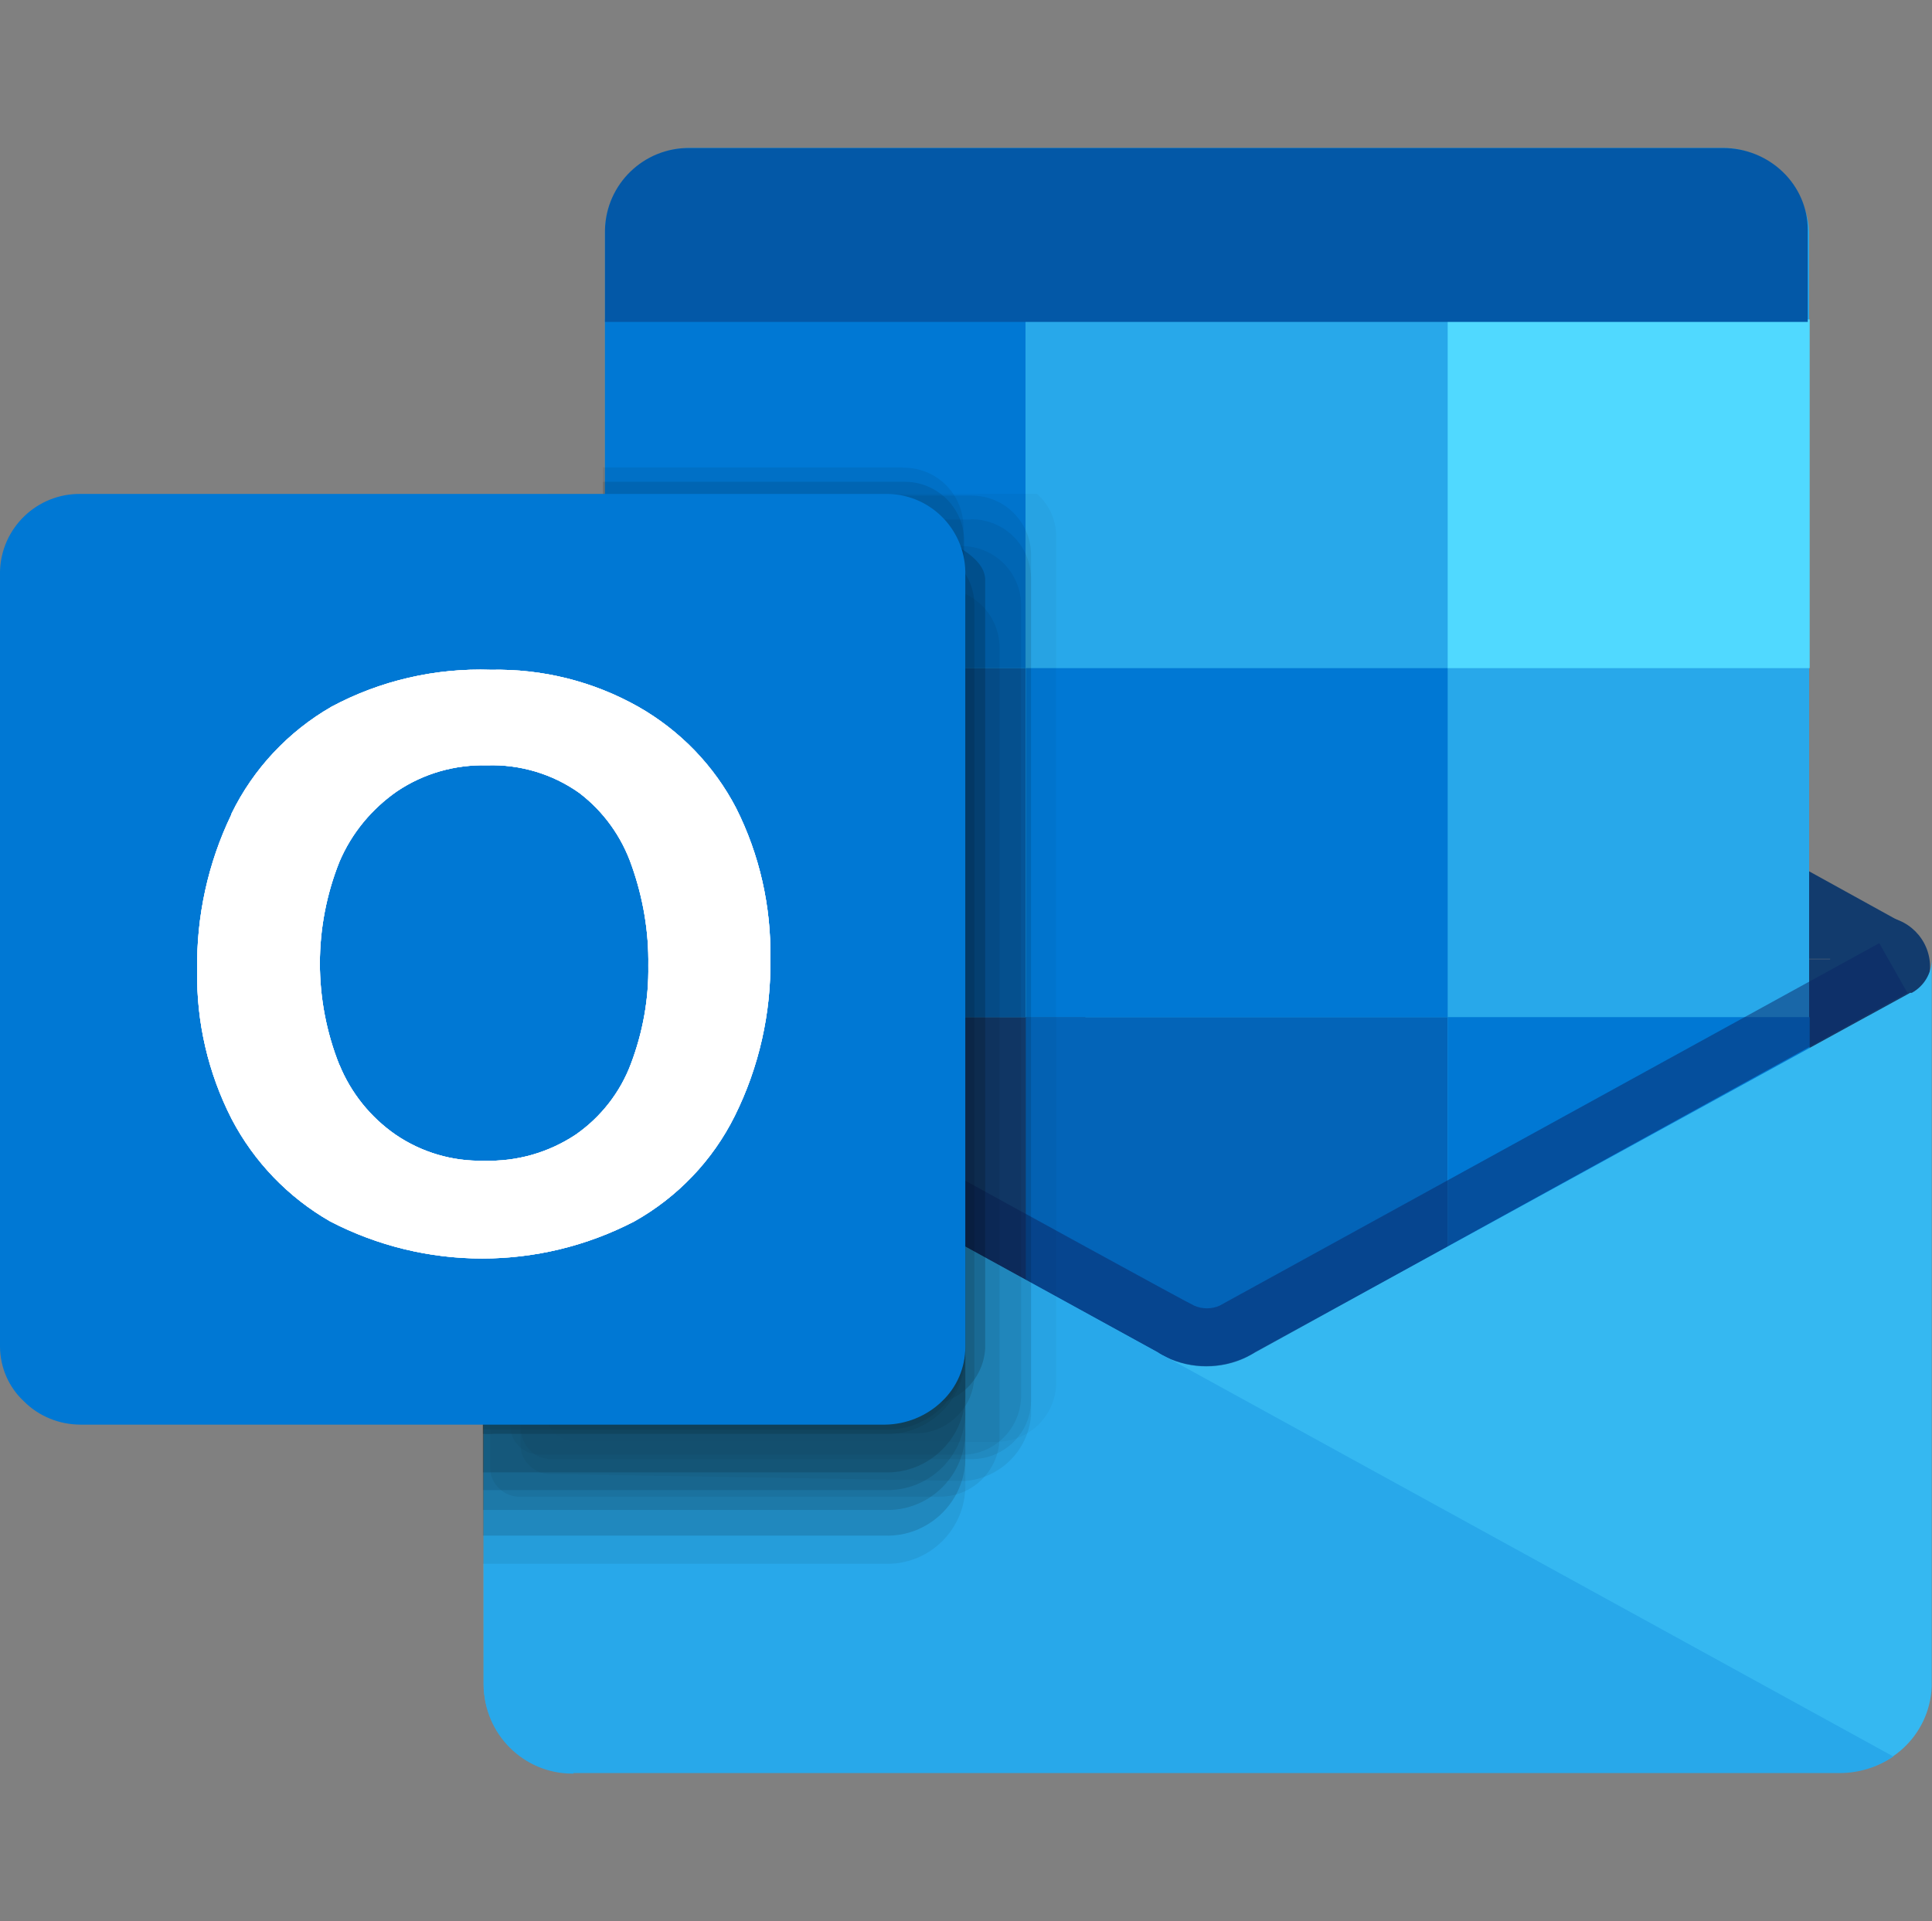
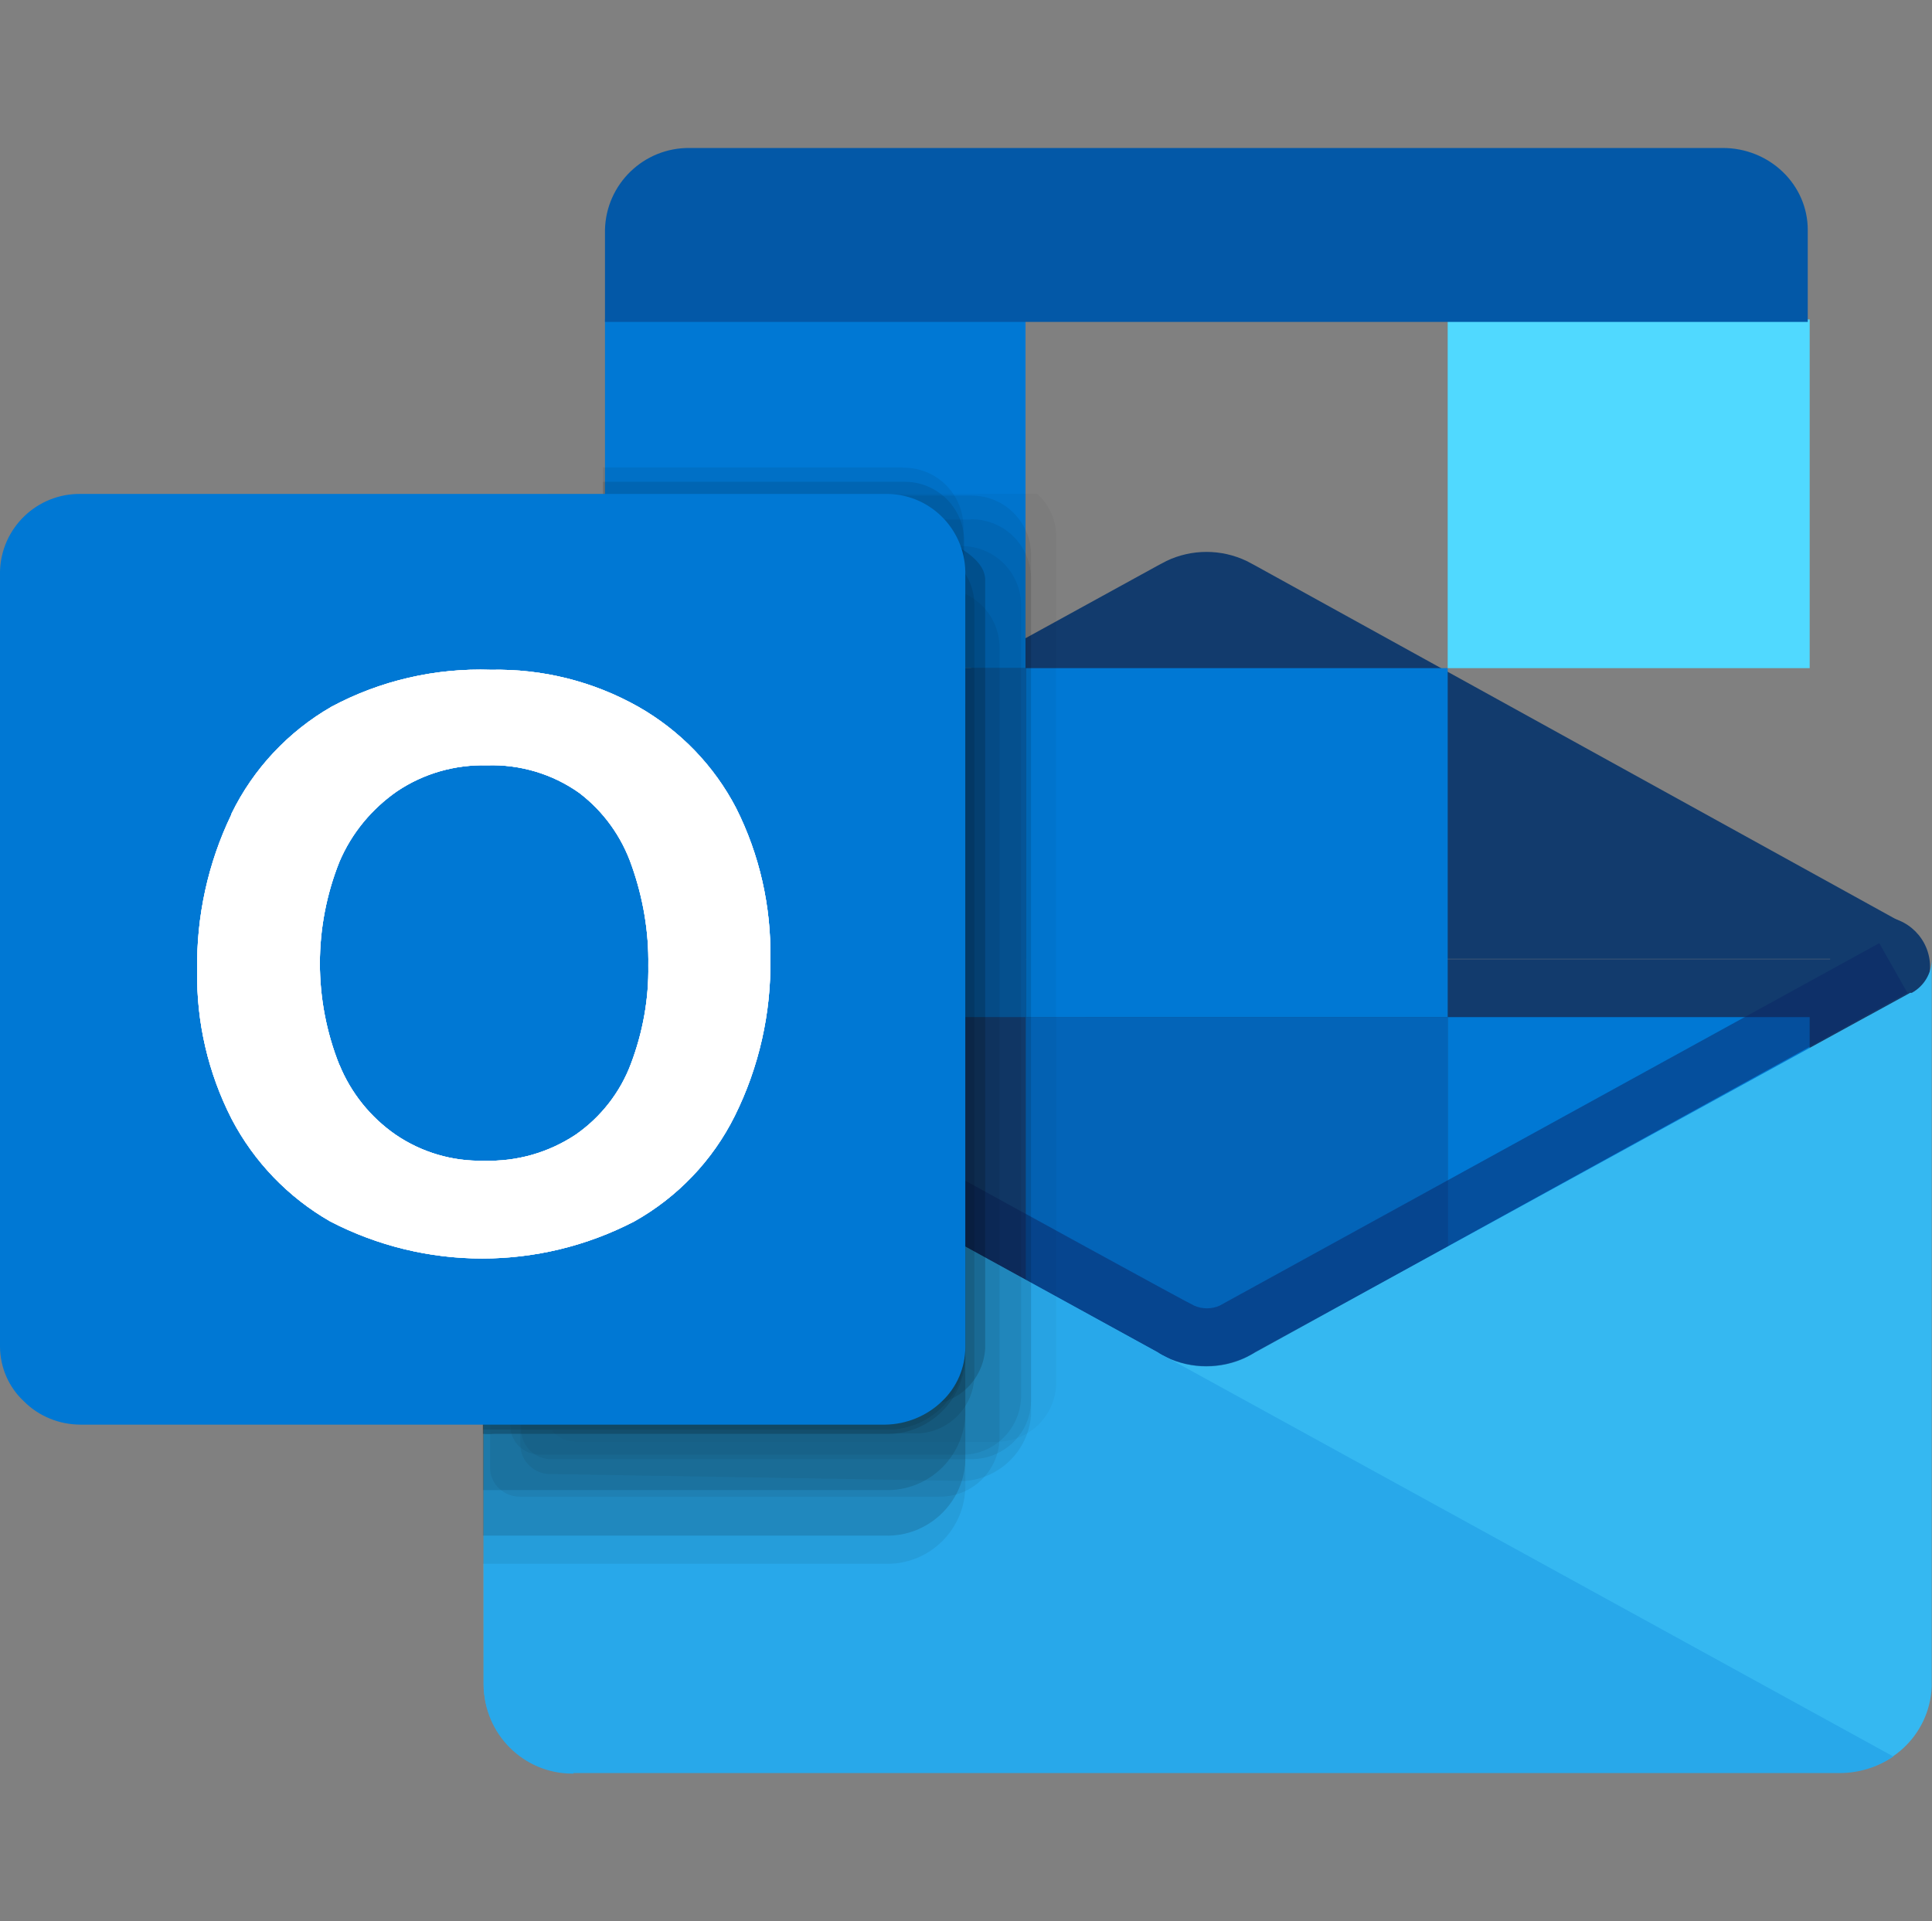
<svg xmlns="http://www.w3.org/2000/svg" xmlns:xlink="http://www.w3.org/1999/xlink" id="Outlook" viewBox="0 0 69.97 69.58">
  <rect x="0" y="0" width="69.97" height="69.58" fill="#808080" stroke="none" />
  <defs>
    <style>
      .cls-1 {
        fill: #123b6d;
      }

      .cls-1, .cls-2, .cls-3, .cls-4, .cls-5, .cls-6, .cls-7, .cls-8, .cls-9, .cls-10, .cls-11, .cls-12, .cls-13, .cls-14, .cls-15, .cls-16, .cls-17, .cls-18, .cls-19, .cls-20 {
        stroke-width: 0px;
      }

      .cls-2 {
        fill: url(#linear-gradient);
      }

      .cls-3 {
        opacity: .1;
      }

      .cls-3, .cls-5, .cls-9, .cls-15, .cls-16, .cls-18, .cls-19, .cls-20 {
        isolation: isolate;
      }

      .cls-3, .cls-5, .cls-15, .cls-16, .cls-18, .cls-20 {
        fill: #000;
      }

      .cls-4 {
        fill: #0358a7;
      }

      .cls-5 {
        opacity: .2;
      }

      .cls-6 {
        fill: #0664b2;
      }

      .cls-7 {
        fill: #0364b8;
      }

      .cls-8 {
        fill: #50d9ff;
      }

      .cls-9 {
        fill: #0a2767;
        opacity: .5;
      }

      .cls-10 {
        fill: #0078d4;
      }

      .cls-11 {
        fill: url(#linear-gradient-2);
      }

      .cls-12 {
        fill: #14447d;
      }

      .cls-13 {
        fill: #28a8ea;
      }

      .cls-14 {
        fill: url(#linear-gradient-3);
      }

      .cls-15 {
        opacity: .3;
      }

      .cls-16 {
        opacity: 0;
      }

      .cls-17, .cls-19 {
        fill: #fff;
      }

      .cls-21 {
        opacity: .67;
      }

      .cls-18 {
        opacity: .05;
      }

      .cls-19 {
        opacity: .4;
      }

      .cls-20 {
        opacity: .15;
      }
    </style>
    <linearGradient id="linear-gradient" x1="-460.62" y1="-134.25" x2="-462.12" y2="-133.28" gradientTransform="translate(11074.36 1870.16) scale(24 13.5)" gradientUnits="userSpaceOnUse">
      <stop offset="0" stop-color="#35b8f1" />
      <stop offset=".75" stop-color="#0d64ad" />
    </linearGradient>
    <linearGradient id="linear-gradient-2" x1="-435.04" y1="-110.88" x2="-435.04" y2="-108.7" gradientTransform="translate(4154.76 1222.24) scale(9.51 9.77)" gradientUnits="userSpaceOnUse">
      <stop offset="0" stop-color="#f2f2f2" />
      <stop offset="1" stop-color="#fff" />
    </linearGradient>
    <linearGradient id="linear-gradient-3" x1="17.53" y1="-742.7" x2="17.53" y2="-740.51" gradientTransform="translate(0 69.97) scale(1 -1)" xlink:href="#linear-gradient-2" />
  </defs>
  <g id="v">
    <g id="Outlook_32x" data-name="Outlook 32x">
      <circle id="Oval" class="cls-1" cx="68.08" cy="35.02" r="1.82" />
      <circle id="circle225" class="cls-1" cx="18.94" cy="34.74" r="2.19" />
      <path id="Shape" class="cls-1" d="M43.69,34.74h-25.49v1.22l23.72,13.03.32.17c.92.44,1.99.44,2.91,0l.32-.17,23.72-13.03v-1.22h-25.49" />
      <path id="path228" class="cls-1" d="M43.69,34.74h-25.49v-1.22l23.72-13.03.32-.17c.92-.44,1.99-.44,2.91,0l.32.17,23.62,13.04v1.2h-25.39" />
-       <rect id="Rectangle-path" class="cls-13" x="21.91" y="5.36" width="43.61" height="54.47" rx="3.07" ry="3.07" />
      <path id="path231" class="cls-12" d="M21.91,36.84h17.4v13.13h-17.4v-13.13Z" />
      <path id="path233" class="cls-7" d="M37.15,36.84h15.28v13.13h-15.28v-13.13Z" />
      <path id="path235" class="cls-6" d="M21.91,24.2h15.23v12.64h-15.23v-12.64Z" />
      <path id="path237" class="cls-10" d="M52.43,36.84h13.11v13.13h-13.11v-13.13ZM37.15,24.2h15.28v12.64h-15.28v-12.64ZM21.91,11.57h15.23v12.63h-15.23v-12.63Z" />
      <path id="path239" class="cls-8" d="M52.43,11.57h13.11v12.63h-13.11v-12.63Z" />
      <path id="path241" class="cls-4" d="M24.99,5.36h37.41c.81,0,1.59.31,2.17.87.57.55.9,1.3.9,2.09v3.34H21.91v-3.34c.04-1.66,1.41-2.98,3.07-2.96Z" />
      <path id="Envelope" class="cls-2" d="M69.18,35.96l-23.72,13.01c-.1.07-.21.13-.32.18-.92.44-1.99.44-2.91,0-.11-.05-.22-.11-.32-.18l-23.68-13.01c-.44-.24-.72-.71-.72-1.22v26.27c.03,1.77,1.48,3.19,3.25,3.16.03,0,.06,0,.09,0h45.77c1.77.07,3.26-1.3,3.34-3.07,0-.03,0-.06,0-.09v-26.27c0,.51-.27.97-.72,1.22h-.07Z" />
      <path id="path244" class="cls-9" d="M43.69,49.49c-.5,0-1-.11-1.45-.33l-23.89-13.11,1.07-1.84s23.38,12.89,23.83,13.08c.29.13.63.13.92,0l23.89-13.13,1.02,1.8-23.94,13.2c-.45.22-.95.33-1.45.33Z" />
      <path id="path246" class="cls-13" d="M20.76,64.22h45.87c.69,0,1.37-.21,1.94-.6l-26.32-14.46c-.11-.05-.22-.11-.32-.18l-23.68-13.01-.73-.4v25.46c0,1.77,1.44,3.21,3.21,3.21.02,0,.03,0,.05,0Z" />
      <g id="dropshadow" class="cls-21">
        <path id="path248" class="cls-18" d="M37.56,17.89h-17.69c-.08.14-.13.3-.13.47v32.79c.02.6.51,1.07,1.1,1.07h15.22c1.19.02,2.17-.93,2.19-2.12,0,0,0,0,0,0v-30.68c0-.58-.25-1.13-.68-1.52Z" />
        <path id="path250" class="cls-3" d="M32.05,22.83h-14.56v33.81h14.56c1.55.05,2.85-1.17,2.91-2.72v-28.39c-.07-1.54-1.37-2.74-2.91-2.69Z" />
-         <path id="path252" class="cls-5" d="M32.05,20.93h-14.56v33.76h14.56c1.55.05,2.84-1.16,2.91-2.71v-28.39c-.09-1.53-1.38-2.7-2.91-2.66Z" />
        <path id="path254" class="cls-3" d="M35.19,17.95h-15.22c-.59,0-1.08.46-1.1,1.05v32.8c.02.59.51,1.06,1.1,1.05h15.22c1.17,0,2.13-.93,2.15-2.1v-30.7c-.03-1.17-.98-2.1-2.15-2.1Z" />
        <path id="path256" class="cls-3" d="M35.16,18.82h-15.22c-.59,0-1.08.46-1.1,1.05v32.47c.02.59.51,1.06,1.1,1.05l15.03.25c1.26-.11,2.26-1.1,2.37-2.36v-30.37c-.03-1.18-1-2.12-2.19-2.1Z" />
-         <path id="path258" class="cls-16" d="M17.49,17.89v25.99h-.18v4.31c0,.59.5,1.06,1.09,1.05h0l12.09-2.14c1.2,0,4.44-1,4.44-2.17v-26.47c-.01-.19-.05-.38-.12-.57h-17.32Z" />
        <path id="path260" class="cls-5" d="M32.05,21.81h-14.56v33.81h14.56c1.55.05,2.85-1.17,2.91-2.72v-28.39c-.07-1.54-1.37-2.74-2.91-2.69Z" />
        <path id="path262" class="cls-15" d="M32.05,18.84h-14.56v33.1h14.56c1.55.04,2.84-1.17,2.91-2.72v-27.66c-.06-1.55-1.36-2.76-2.91-2.72Z" />
        <path id="path264" class="cls-15" d="M32.05,18.84h-14.56v32.94h14.56c1.55.05,2.85-1.17,2.91-2.72v-27.49c-.06-1.55-1.36-2.76-2.91-2.72Z" />
-         <path id="path266" class="cls-15" d="M32.05,19.52h-14.56v33.81h14.56c1.55.04,2.84-1.17,2.91-2.72v-28.39c-.07-1.54-1.37-2.74-2.91-2.69Z" />
        <path id="path268" class="cls-5" d="M32.05,20.16h-14.56v33.81h14.56c1.55.05,2.85-1.17,2.91-2.72v-28.39c-.07-1.54-1.37-2.74-2.91-2.69Z" />
        <path id="path270" class="cls-3" d="M34.79,19.79h-15.22c-.59,0-1.08.46-1.09,1.05,0,0,0,0,0,0v30.8c0,.59.5,1.06,1.09,1.05h15.22c1.18.03,2.16-.91,2.19-2.09,0,0,0-.01,0-.02v-28.7c-.03-1.18-1-2.12-2.19-2.1Z" />
        <path id="path272" class="cls-5" d="M33.12,19.79h-15.23c-.14,0-.27.03-.4.08v32.05c.13.03.27.03.4,0h15.23c1.18.02,2.15-.92,2.17-2.1,0,0,0,0,0,0v-27.93c-.02-1.18-.99-2.12-2.17-2.1,0,0,0,0,0,0Z" />
        <path id="path274" class="cls-15" d="M29.3,17.97h-11.09c-.59,0-1.08.46-1.09,1.05,0,0,0,0,0,0v30.8c0,.59.5,1.06,1.09,1.05h15.23c1.18.06,2.18-.86,2.24-2.04,0-.02,0-.05,0-.07v-27.76c0-1.25-2.96-1.94-3.34-2.3-.94-.48-1.98-.73-3.04-.73Z" />
        <path id="path276" class="cls-3" d="M34.01,21.31h-15.17c-.59,0-1.08.46-1.09,1.05,0,0,0,0,0,0v30.8c0,.59.5,1.06,1.09,1.05h15.17c1.18.02,2.16-.92,2.19-2.1v-28.7c-.03-1.18-1-2.12-2.19-2.1Z" />
        <path id="path278" class="cls-3" d="M32.7,16.93h-10.86v9.37h-4.36v18.16h-.18v4.33c0,.59.5,1.06,1.09,1.05h0l12.06-2.19c1.2,0,4.44-1.02,4.44-2.17v-26.44c-.03-1.18-1-2.12-2.19-2.1Z" />
        <path id="path280" class="cls-20" d="M32.7,17.45h-10.86v8.85h-4.36v18.69h-.18v4.33c0,.59.5,1.06,1.09,1.05h0l12.09-2.14c1.2,0,4.44-1,4.44-2.17v-26.49c-.02-1.19-1-2.14-2.19-2.12-.01,0-.02,0-.03,0Z" />
      </g>
      <path id="Back_Plate" data-name="Back Plate" class="cls-10" d="M2.92,17.89h29.13c1.58-.03,2.88,1.23,2.91,2.81,0,0,0,0,0,0v28.09c0,.75-.31,1.46-.85,1.97-.55.53-1.29.83-2.05.84H2.92c-.77,0-1.51-.3-2.05-.84-.55-.51-.86-1.22-.87-1.97v-28.09c.04-1.58,1.34-2.83,2.92-2.81Z" />
      <path id="path284" class="cls-17" d="M8.38,29.48c.79-1.63,2.06-2.98,3.62-3.88,1.77-.95,3.77-1.41,5.78-1.34,1.87-.04,3.71.42,5.34,1.34,1.51.86,2.74,2.13,3.54,3.67.85,1.69,1.27,3.56,1.24,5.45.03,1.97-.41,3.93-1.29,5.7-.8,1.61-2.07,2.94-3.64,3.82-3.45,1.79-7.56,1.79-11.01,0-1.52-.87-2.76-2.16-3.57-3.71-.85-1.66-1.28-3.51-1.25-5.38-.03-1.95.39-3.89,1.24-5.65v-.03ZM12.29,38.56c.42,1.03,1.13,1.91,2.04,2.54.94.64,2.06.97,3.19.94,1.19.04,2.35-.29,3.34-.95.9-.63,1.6-1.52,1.99-2.56.43-1.14.65-2.34.63-3.56.02-1.23-.19-2.45-.6-3.61-.36-1.05-1.02-1.97-1.9-2.64-.97-.69-2.15-1.04-3.34-1-1.16-.03-2.29.29-3.26.94-.92.64-1.65,1.52-2.09,2.56-.94,2.36-.94,4.99,0,7.35Z" />
      <path id="Group" class="cls-19" d="M8.38,29.48c.79-1.63,2.06-2.98,3.62-3.88,1.77-.95,3.77-1.41,5.78-1.34,1.87-.04,3.71.42,5.34,1.34,1.51.86,2.74,2.13,3.54,3.67.85,1.69,1.27,3.56,1.24,5.45.03,1.97-.41,3.93-1.29,5.7-.8,1.61-2.07,2.94-3.64,3.82-3.45,1.79-7.56,1.79-11.01,0-1.52-.87-2.76-2.16-3.57-3.71-.85-1.66-1.28-3.51-1.25-5.38-.03-1.95.39-3.89,1.24-5.65v-.03ZM12.29,38.56c.42,1.03,1.13,1.91,2.04,2.54.94.64,2.06.97,3.19.94,1.19.04,2.35-.29,3.34-.95.9-.63,1.6-1.52,1.99-2.56.43-1.14.65-2.34.63-3.56.02-1.23-.19-2.45-.6-3.61-.36-1.05-1.02-1.97-1.9-2.64-.97-.69-2.15-1.04-3.34-1-1.16-.03-2.29.29-3.26.94-.92.64-1.65,1.52-2.09,2.56-.94,2.36-.94,4.99,0,7.35Z" />
      <path id="path287" class="cls-11" d="M8.38,29.48c.79-1.63,2.06-2.98,3.62-3.88,1.77-.95,3.77-1.41,5.78-1.34,1.87-.04,3.71.42,5.34,1.34,1.51.86,2.74,2.13,3.54,3.67.85,1.69,1.27,3.56,1.24,5.45.03,1.97-.41,3.93-1.29,5.7-.8,1.61-2.07,2.94-3.64,3.82-3.45,1.79-7.56,1.79-11.01,0-1.52-.87-2.76-2.16-3.57-3.71-.85-1.66-1.28-3.51-1.25-5.38-.03-1.95.39-3.89,1.24-5.65v-.03ZM12.29,38.56c.42,1.03,1.13,1.91,2.04,2.54.94.64,2.06.97,3.19.94,1.19.04,2.35-.29,3.34-.95.9-.63,1.6-1.52,1.99-2.56.43-1.14.65-2.34.63-3.56.02-1.23-.19-2.45-.6-3.61-.36-1.05-1.02-1.97-1.9-2.64-.97-.69-2.15-1.04-3.34-1-1.16-.03-2.29.29-3.26.94-.92.64-1.65,1.52-2.09,2.56-.94,2.36-.94,4.99,0,7.35Z" />
      <path id="path289" class="cls-14" d="M8.38,29.48c.79-1.63,2.06-2.98,3.62-3.88,1.77-.95,3.77-1.41,5.78-1.34,1.87-.04,3.71.42,5.34,1.34,1.51.86,2.74,2.13,3.54,3.67.85,1.69,1.27,3.56,1.24,5.45.03,1.97-.41,3.93-1.29,5.7-.8,1.61-2.07,2.94-3.64,3.82-3.45,1.79-7.56,1.79-11.01,0-1.52-.87-2.76-2.16-3.57-3.71-.85-1.66-1.28-3.51-1.25-5.38-.03-1.95.39-3.89,1.24-5.65v-.03ZM12.29,38.56c.42,1.03,1.13,1.91,2.04,2.54.94.64,2.06.97,3.19.94,1.19.04,2.35-.29,3.34-.95.9-.63,1.6-1.52,1.99-2.56.43-1.14.65-2.34.63-3.56.02-1.23-.19-2.45-.6-3.61-.36-1.05-1.02-1.97-1.9-2.64-.97-.69-2.15-1.04-3.34-1-1.16-.03-2.29.29-3.26.94-.92.64-1.65,1.52-2.09,2.56-.94,2.36-.94,4.99,0,7.35Z" />
    </g>
  </g>
</svg>